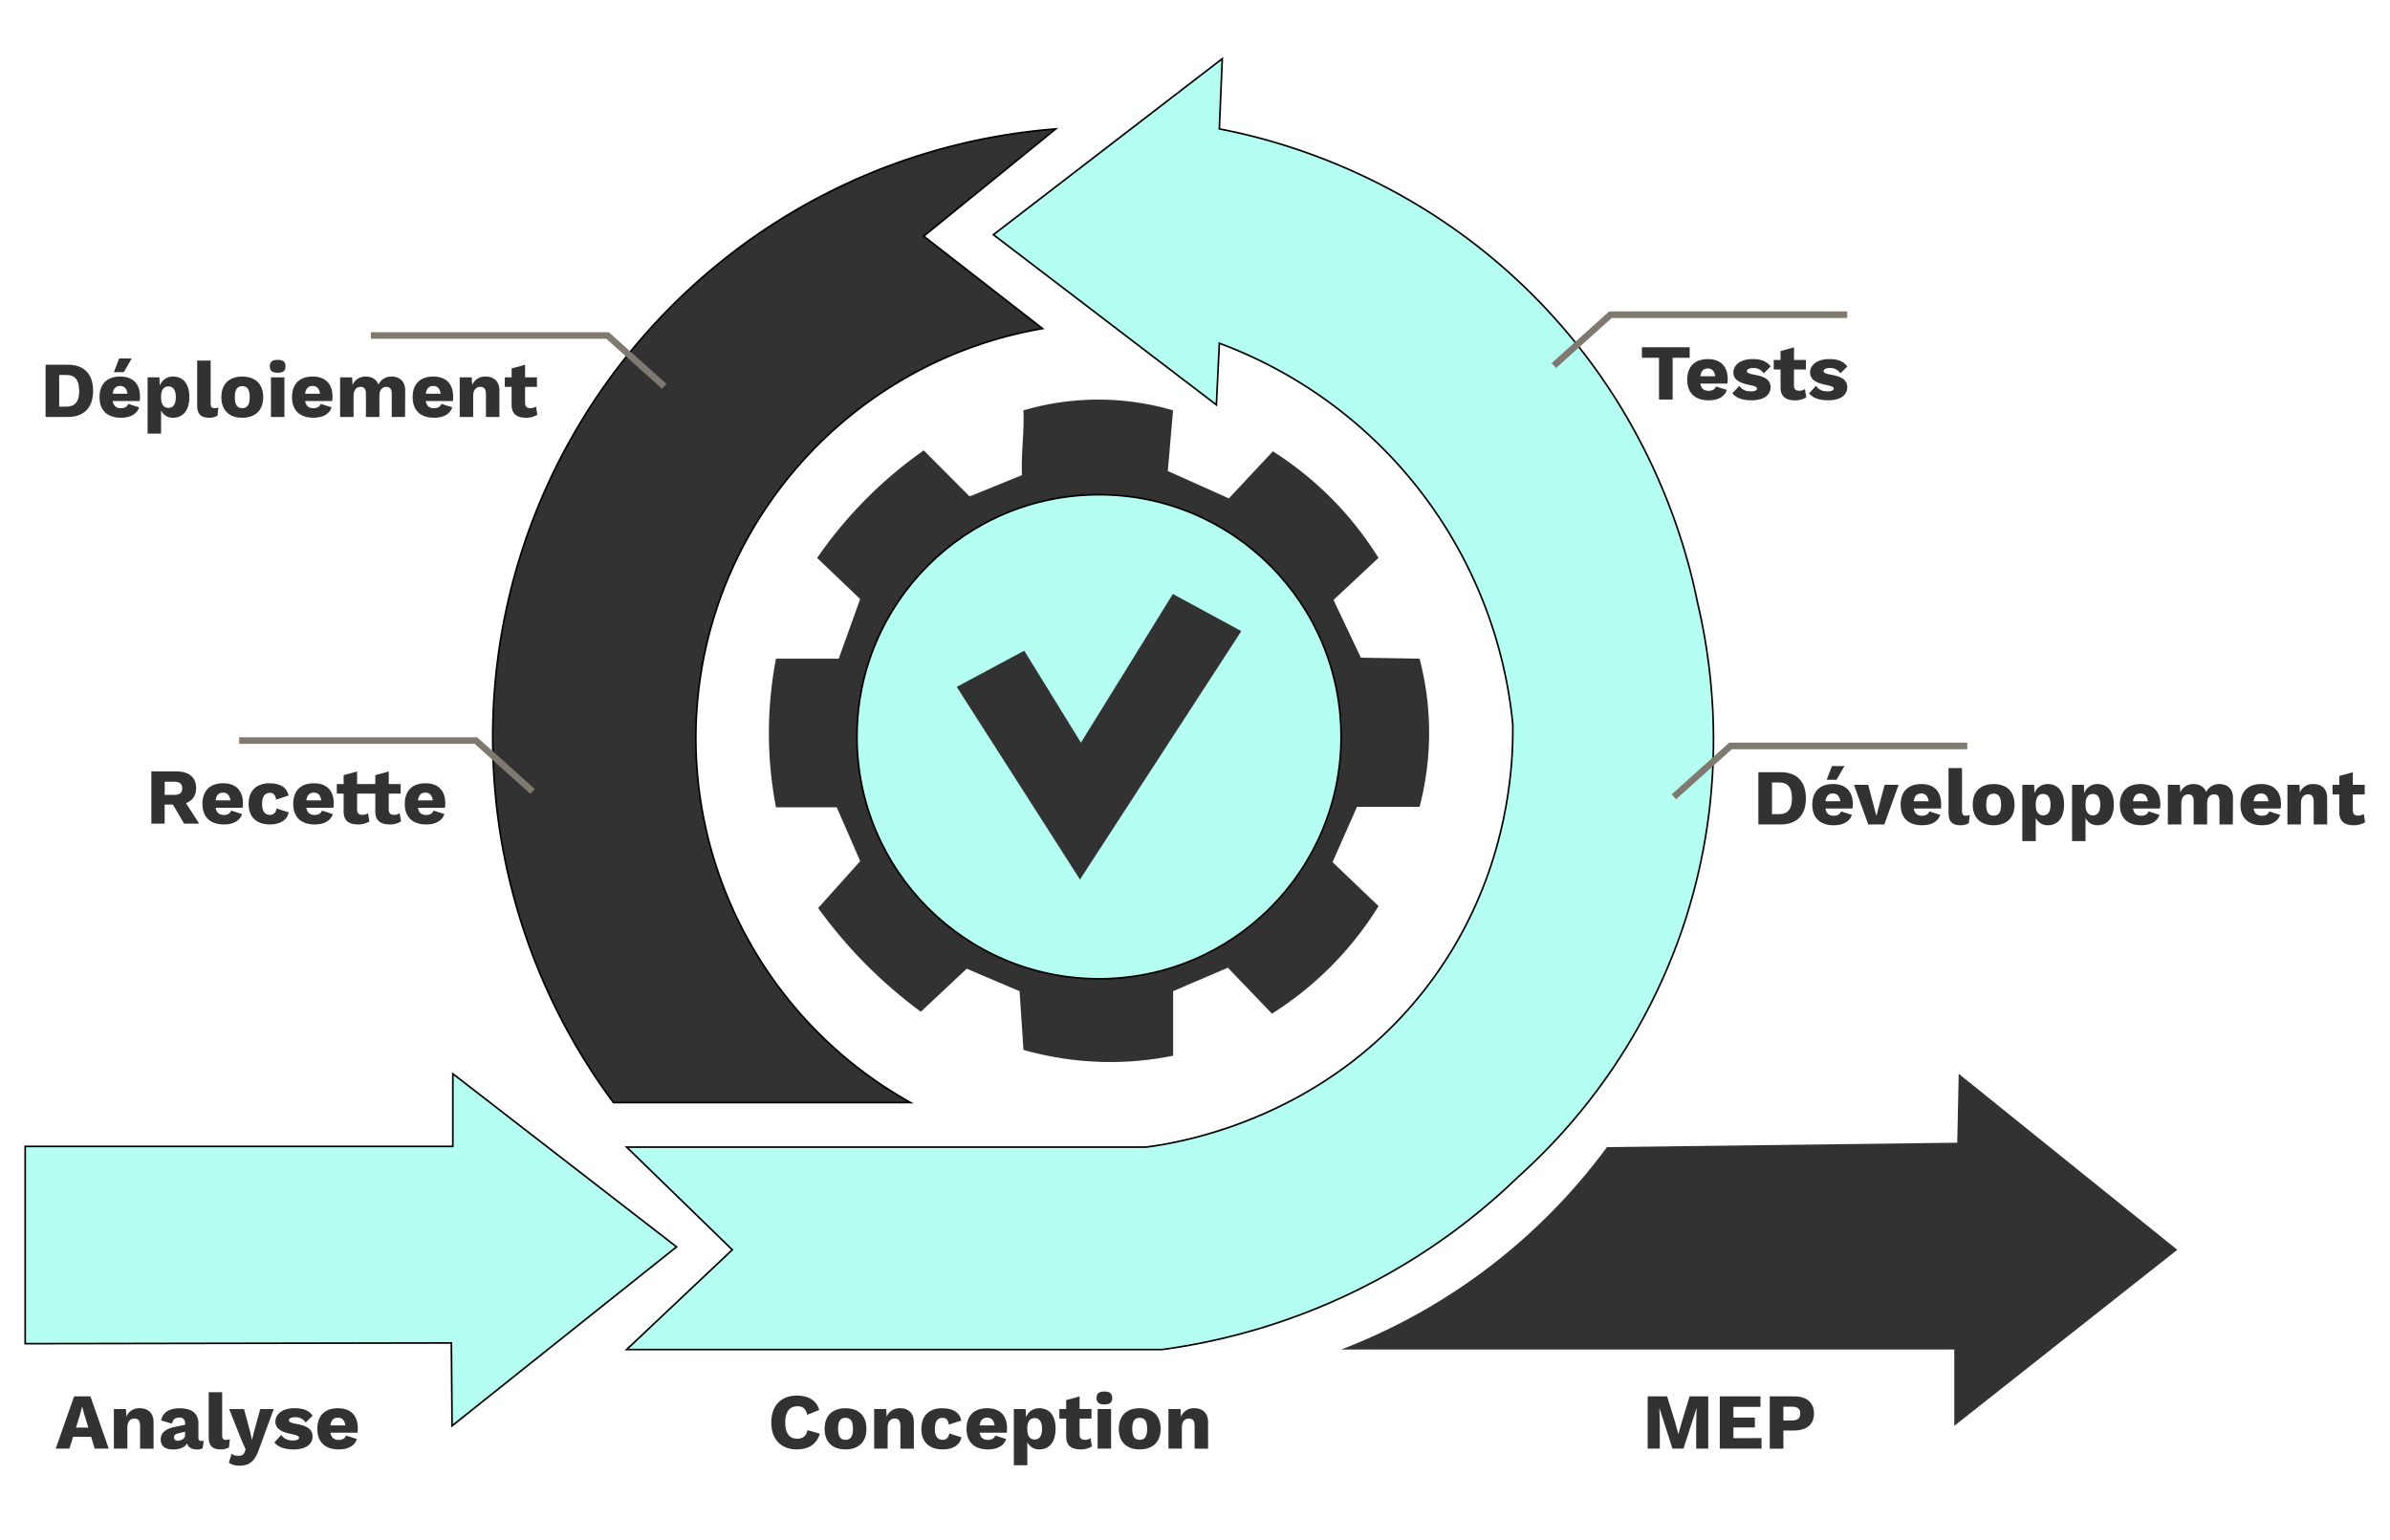
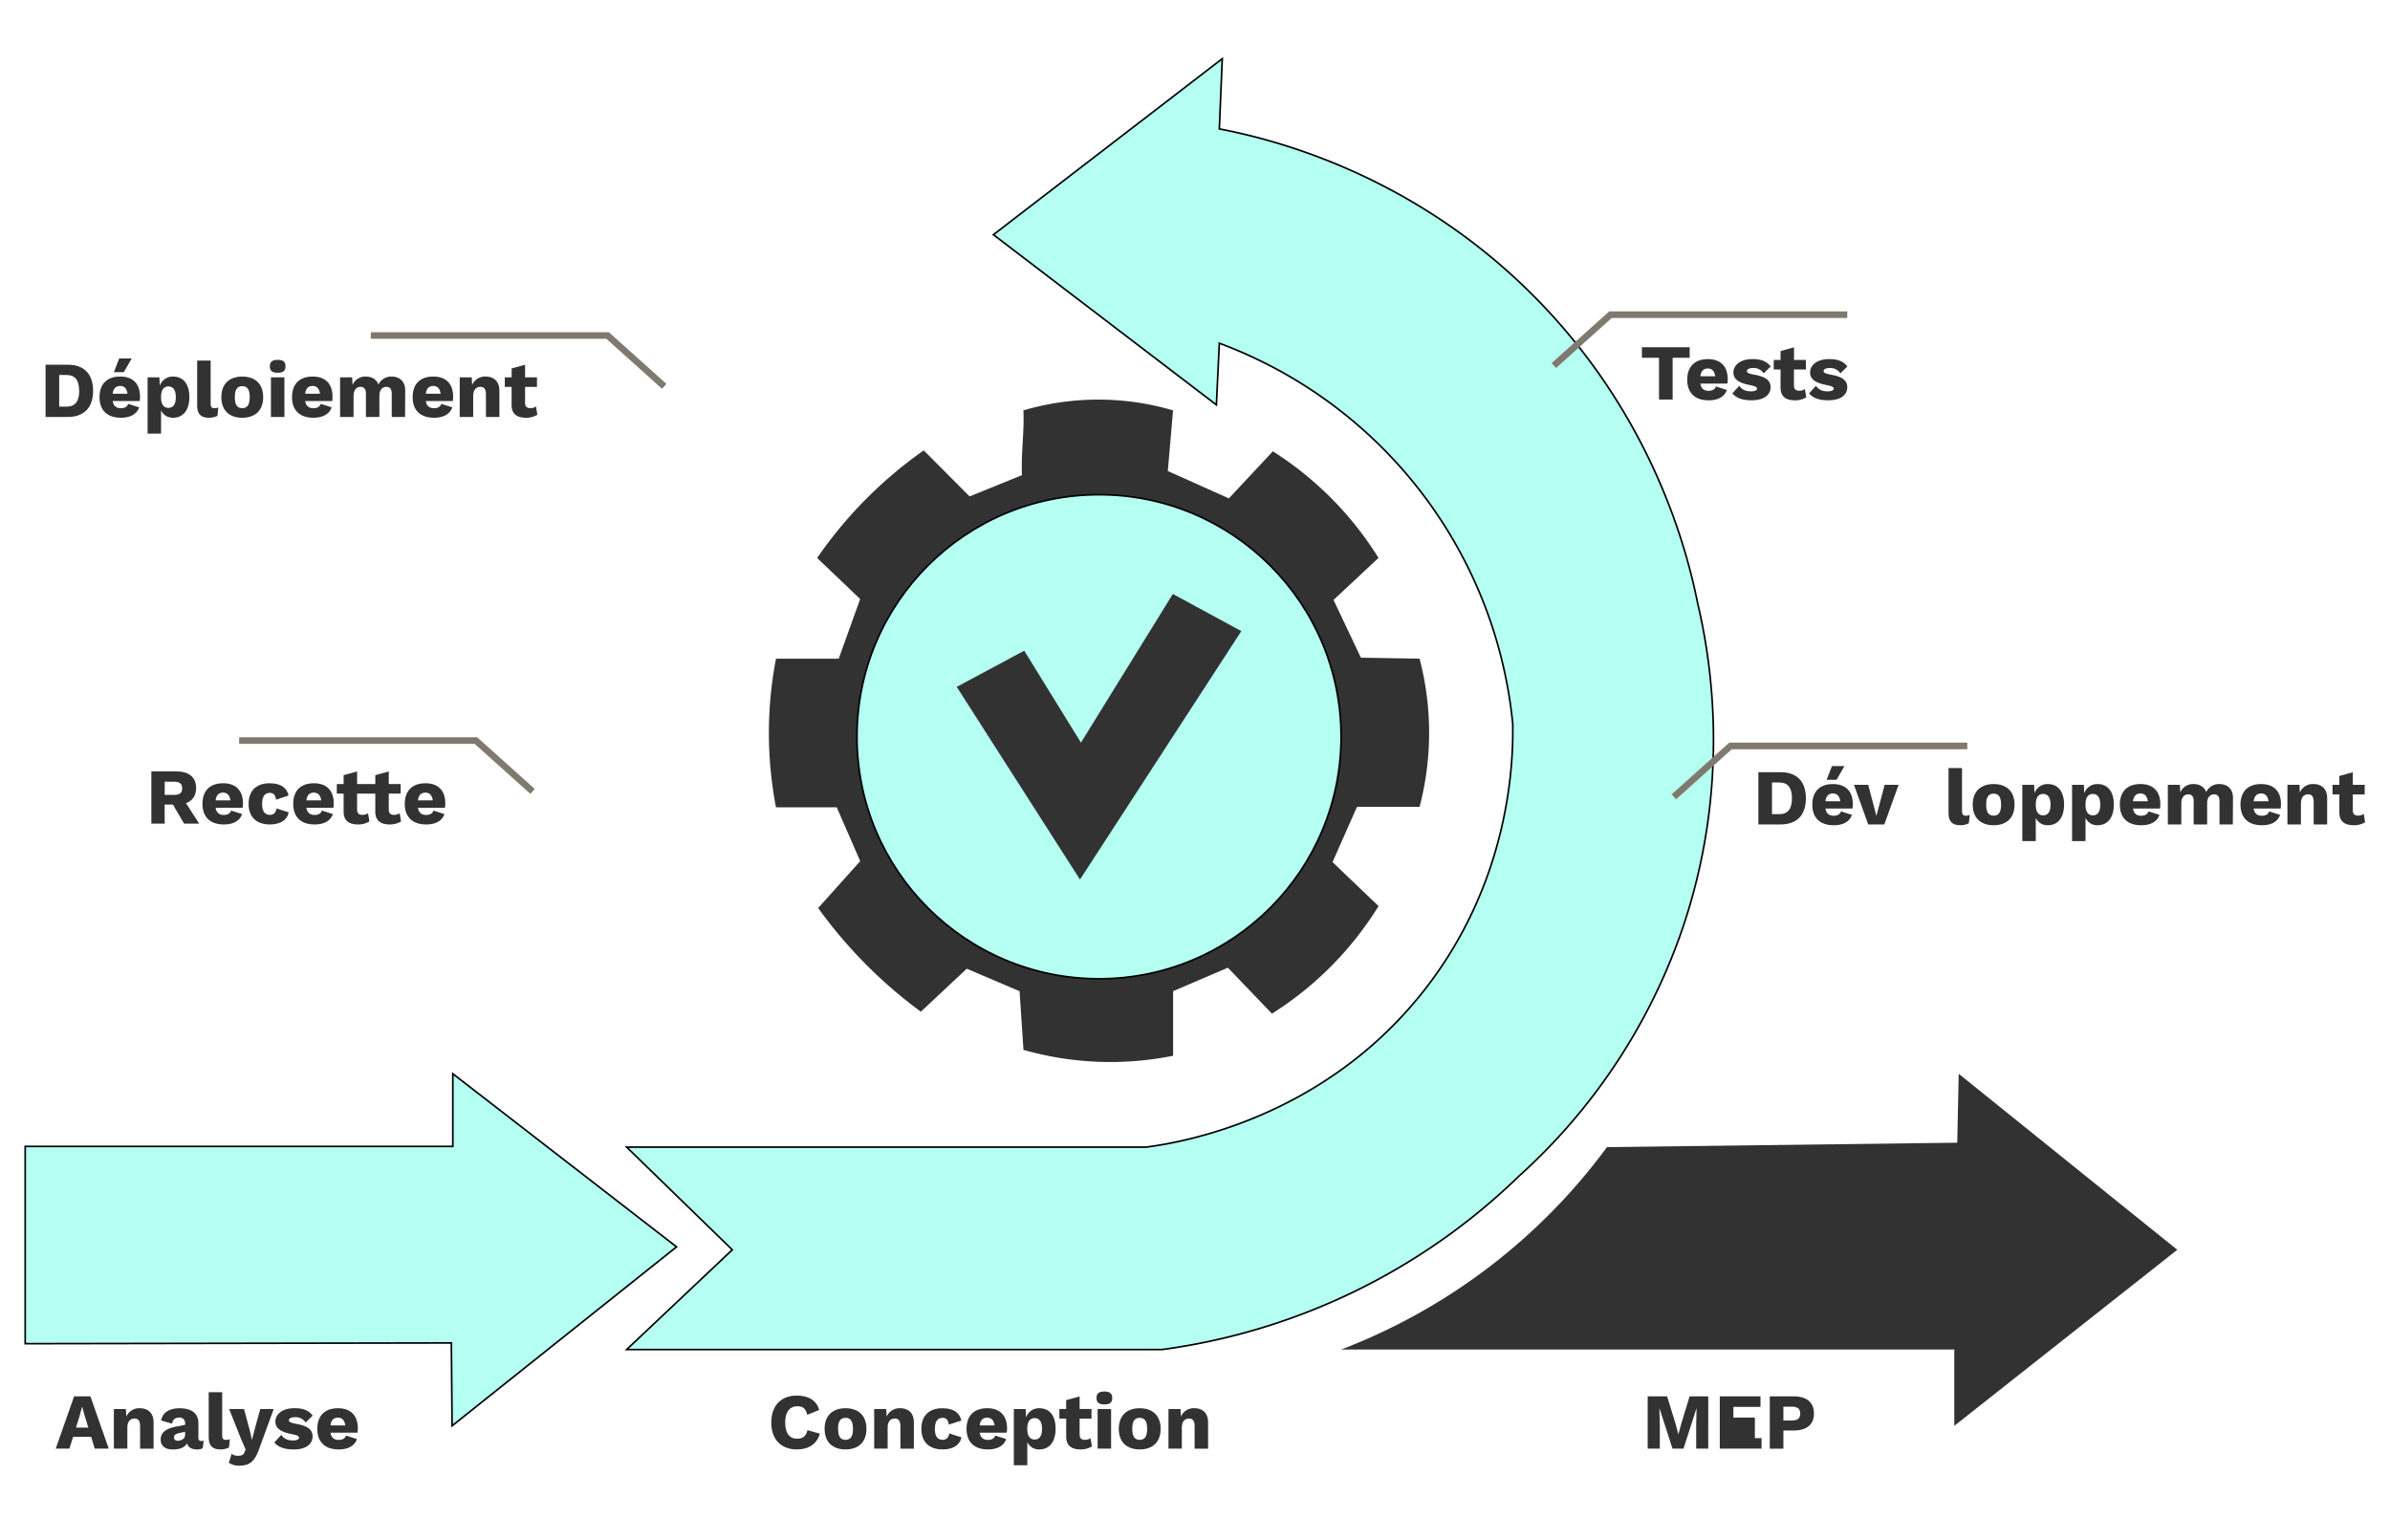
<svg xmlns="http://www.w3.org/2000/svg" id="Calque_1" data-name="Calque 1" viewBox="0 0 1448.15 933.33">
  <defs>
    <style>.cls-1{isolation:isolate;}.cls-2,.cls-4{fill:#323232;}.cls-3{fill:#b4fef2;}.cls-3,.cls-4{stroke:#000;}.cls-3,.cls-4,.cls-5{stroke-miterlimit:10;}.cls-5{fill:none;stroke:#807970;stroke-width:4px;}</style>
  </defs>
  <g id="textes">
    <g class="cls-1">
      <g class="cls-1">
        <path class="cls-2" d="M482.88,878.3c-9.65,0-15.55-6.1-15.55-16.32s5.95-16.32,15.5-16.32c6.63,0,11.95,2.73,13.54,8.73l-7.25,2.93c-.91-3.93-2.74-5.18-6-5.18-4.61,0-7.35,3.36-7.35,9.84s2.55,9.84,7.2,9.84c3.56,0,5.53-1.63,6.29-5.18l7.49,2.11C494.88,875.37,489.6,878.3,482.88,878.3Z" />
        <path class="cls-2" d="M525,865.82c0,7.87-4.66,12.48-12.68,12.48s-12.67-4.61-12.67-12.48,4.66-12.48,12.67-12.48S525,858,525,865.82Zm-17.19,0c0,4.7,1.49,6.67,4.51,6.67s4.51-2,4.51-6.67-1.48-6.67-4.51-6.67S507.79,861.12,507.79,865.82Z" />
        <path class="cls-2" d="M553.73,861.83v16h-8.16V864.09c0-3.41-1.4-4.51-3.41-4.51-2.35,0-4.32,1.58-4.32,5.57v12.67h-8.16v-24H537l.24,4.65a8.38,8.38,0,0,1,8.21-5.13C550.37,853.34,553.73,856.27,553.73,861.83Z" />
        <path class="cls-2" d="M582.48,860.78l-7.59,2.5c-.33-2.79-1.53-4.13-3.69-4.13-3.07,0-4.75,2.06-4.75,6.77s1.87,6.57,4.75,6.57c2.3,0,3.6-1.39,4-3.89l7.35,2.36c-.68,4.17-4.56,7.34-11.28,7.34-8.4,0-13-4.61-13-12.48s4.65-12.48,12.62-12.48C578.69,853.34,581.71,856.89,582.48,860.78Z" />
        <path class="cls-2" d="M610,868.17H593.61c.53,3.12,2.31,4.37,5,4.37,2.4,0,3.89-1,4.42-2.64l6.62,2.11c-1.39,4.18-5.47,6.29-11,6.29-8.4,0-13-4.56-13-12.48s4.51-12.48,12.53-12.48c7.83,0,12,4.56,12,12.14A14.54,14.54,0,0,1,610,868.17Zm-16.37-4.42h9c-.43-3.07-1.92-4.7-4.47-4.7S594.05,860.49,593.61,863.75Z" />
      </g>
      <g class="cls-1">
        <path class="cls-2" d="M639.6,865.72c0,8-3.74,12.58-9.89,12.58a7.77,7.77,0,0,1-7.25-4.46V887.9H614.3V853.82h7.16l.24,5.09a8.29,8.29,0,0,1,8-5.57C636,853.34,639.6,857.9,639.6,865.72Zm-8.21.1c0-4.51-1.73-6.48-4.51-6.48s-4.42,2.11-4.42,6.24v.48c0,4,1.59,6.24,4.42,6.24S631.39,870.33,631.39,865.82Z" />
      </g>
      <g class="cls-1">
        <path class="cls-2" d="M661.63,876.48a12.78,12.78,0,0,1-6.77,1.82c-5.42,0-8.78-2.11-8.83-7.68v-11H641.9v-5.81H646v-5.38l8.16-2.25v7.63h7.2v5.81h-7.2v9.65c0,2.3,1.15,3.21,3.17,3.21a5.58,5.58,0,0,0,3.45-1Z" />
        <path class="cls-2" d="M664.41,847.15c0-2.74,1.44-3.94,4.75-3.94s4.76,1.2,4.76,3.94-1.44,3.88-4.76,3.88S664.41,849.83,664.41,847.15Zm8.83,30.67h-8.16v-24h8.16Z" />
        <path class="cls-2" d="M703.25,865.82c0,7.87-4.66,12.48-12.68,12.48s-12.67-4.61-12.67-12.48,4.66-12.48,12.67-12.48S703.25,858,703.25,865.82Zm-17.19,0c0,4.7,1.49,6.67,4.51,6.67s4.51-2,4.51-6.67-1.48-6.67-4.51-6.67S686.06,861.12,686.06,865.82Z" />
        <path class="cls-2" d="M732,861.83v16h-8.16V864.09c0-3.41-1.4-4.51-3.41-4.51-2.35,0-4.32,1.58-4.32,5.57v12.67H708v-24h7.29l.24,4.65a8.38,8.38,0,0,1,8.21-5.13C728.64,853.34,732,856.27,732,861.83Z" />
      </g>
    </g>
    <g class="cls-1">
      <g class="cls-1">
        <path class="cls-2" d="M1094.23,483.75c0,10.13-5.42,15.84-15.36,15.84h-13.44V467.91h13.44C1088.81,467.91,1094.23,473.62,1094.23,483.75Zm-8.45,0c0-6.34-2.35-9.6-7.72-9.6h-4.37v19.2h4.37C1083.43,493.35,1085.78,490.08,1085.78,483.75Z" />
      </g>
      <g class="cls-1">
        <path class="cls-2" d="M1122.45,489.94h-16.37c.53,3.12,2.31,4.37,5,4.37,2.4,0,3.89-1,4.42-2.64l6.62,2.11c-1.39,4.18-5.47,6.29-11,6.29-8.4,0-13-4.56-13-12.48s4.51-12.48,12.53-12.48c7.82,0,12,4.56,12,12.14A14.54,14.54,0,0,1,1122.45,489.94Zm-16.37-4.42h9c-.43-3.07-1.92-4.7-4.47-4.7S1106.51,482.26,1106.08,485.52Zm6.72-13h-6l3.22-8.31h7.58Z" />
      </g>
      <g class="cls-1">
        <path class="cls-2" d="M1150.39,475.59l-8.64,24H1132l-8.64-24H1132l4.94,18.82,5-18.82Z" />
      </g>
      <g class="cls-1">
-         <path class="cls-2" d="M1176,489.94H1159.6c.53,3.12,2.31,4.37,5,4.37,2.4,0,3.89-1,4.42-2.64l6.62,2.11c-1.39,4.18-5.47,6.29-11,6.29-8.4,0-13-4.56-13-12.48s4.51-12.48,12.53-12.48c7.83,0,12,4.56,12,12.14A14.54,14.54,0,0,1,1176,489.94Zm-16.37-4.42h9c-.44-3.07-1.92-4.7-4.47-4.7S1160,482.26,1159.6,485.52Z" />
        <path class="cls-2" d="M1188.83,491.29c0,2.11.53,3,2.21,3a6.86,6.86,0,0,0,2.45-.43l-.53,5a10.48,10.48,0,0,1-5,1.2c-5.14,0-7.3-2.26-7.3-7.58V465.41h8.16Z" />
        <path class="cls-2" d="M1220.66,487.59c0,7.87-4.66,12.48-12.67,12.48s-12.68-4.61-12.68-12.48,4.66-12.48,12.68-12.48S1220.66,479.72,1220.66,487.59Zm-17.19,0c0,4.7,1.49,6.67,4.52,6.67s4.51-2,4.51-6.67-1.49-6.67-4.51-6.67S1203.47,482.88,1203.47,487.59Z" />
        <path class="cls-2" d="M1250.66,487.49c0,8-3.75,12.58-9.89,12.58a7.75,7.75,0,0,1-7.25-4.46v14.06h-8.16V475.59h7.15l.24,5.09a8.3,8.3,0,0,1,8-5.57C1247,475.11,1250.66,479.67,1250.66,487.49Zm-8.21.1c0-4.51-1.73-6.48-4.51-6.48s-4.42,2.11-4.42,6.24v.48c0,4,1.58,6.24,4.42,6.24S1242.45,492.1,1242.45,487.59Z" />
        <path class="cls-2" d="M1280.8,487.49c0,8-3.74,12.58-9.89,12.58a7.77,7.77,0,0,1-7.25-4.46v14.06h-8.16V475.59h7.16l.24,5.09a8.29,8.29,0,0,1,8-5.57C1277.15,475.11,1280.8,479.67,1280.8,487.49Zm-8.21.1c0-4.51-1.73-6.48-4.51-6.48s-4.42,2.11-4.42,6.24v.48c0,4,1.59,6.24,4.42,6.24S1272.59,492.1,1272.59,487.59Z" />
        <path class="cls-2" d="M1308.79,489.94h-16.37c.52,3.12,2.3,4.37,5,4.37,2.4,0,3.88-1,4.41-2.64l6.63,2.11c-1.4,4.18-5.48,6.29-11,6.29-8.4,0-13-4.56-13-12.48s4.51-12.48,12.52-12.48c7.83,0,12,4.56,12,12.14A15.51,15.51,0,0,1,1308.79,489.94Zm-16.37-4.42h9c-.43-3.07-1.92-4.7-4.46-4.7S1292.85,482.26,1292.42,485.52Z" />
        <path class="cls-2" d="M1353,483.6l-.09,16h-8.07V485.48c0-3-1.29-4.13-3.26-4.13-2.45,0-4.23,1.82-4.23,5.42v12.82h-8.16V485.48c0-3-1.34-4.13-3.26-4.13-2.26,0-4.23,1.63-4.23,5.57v12.67h-8.16v-24h7.3l.24,4.61a8.39,8.39,0,0,1,8.06-5.09c3.56,0,6.44,1.63,7.64,4.85a8.53,8.53,0,0,1,8-4.85C1349.54,475.11,1353.09,478,1353,483.6Z" />
        <path class="cls-2" d="M1381.89,489.94h-16.37c.53,3.12,2.3,4.37,5,4.37,2.4,0,3.89-1,4.42-2.64l6.62,2.11c-1.39,4.18-5.47,6.29-11,6.29-8.4,0-13-4.56-13-12.48s4.51-12.48,12.53-12.48c7.82,0,12,4.56,12,12.14A15.45,15.45,0,0,1,1381.89,489.94Zm-16.37-4.42h9c-.43-3.07-1.92-4.7-4.46-4.7S1366,482.26,1365.52,485.52Z" />
      </g>
      <g class="cls-1">
        <path class="cls-2" d="M1410.07,483.6v16h-8.16V485.86c0-3.41-1.39-4.51-3.41-4.51-2.35,0-4.32,1.58-4.32,5.57v12.67H1386v-24h7.3l.24,4.65a8.38,8.38,0,0,1,8.21-5.13C1406.71,475.11,1410.07,478,1410.07,483.6Z" />
      </g>
      <g class="cls-1">
        <path class="cls-2" d="M1433.06,498.25a12.81,12.81,0,0,1-6.77,1.82c-5.42,0-8.78-2.11-8.83-7.68v-11h-4.13v-5.81h4.13v-5.38l8.16-2.25v7.63h7.2v5.81h-7.2V491c0,2.31,1.15,3.22,3.17,3.22a5.6,5.6,0,0,0,3.45-1.05Z" />
      </g>
    </g>
    <g class="cls-1">
      <g class="cls-1">
        <path class="cls-2" d="M1023.81,216.8h-10.32v25.3h-8.26V216.8H994.87v-6.38h28.94Z" />
      </g>
      <g class="cls-1">
        <path class="cls-2" d="M1046.66,232.45h-16.37c.53,3.12,2.31,4.37,5,4.37,2.4,0,3.89-1,4.42-2.64l6.62,2.11c-1.39,4.18-5.47,6.29-11,6.29-8.4,0-13-4.56-13-12.48s4.51-12.48,12.53-12.48c7.82,0,12,4.56,12,12.14A14.54,14.54,0,0,1,1046.66,232.45ZM1030.29,228h9c-.43-3.07-1.92-4.7-4.47-4.7S1030.72,224.77,1030.29,228Z" />
        <path class="cls-2" d="M1049.68,238.36l4.23-4.61c1.44,2.4,4,3.41,7.1,3.41,2.26,0,3.6-.68,3.6-1.68s-1.15-1.49-4.37-2.17c-7.29-1.43-9.93-3.79-9.93-7.72s3.74-8,11.57-8c5.76,0,8.93,1.68,11,4.51l-4.23,4.13a7.21,7.21,0,0,0-6.52-3.22c-2.4,0-3.65.87-3.65,1.83s1,1.58,4.41,2.2c7.11,1.25,9.94,3.51,9.94,7.64,0,4.41-3.7,7.87-11.42,7.87C1056.12,242.58,1052.13,241.33,1049.68,238.36Z" />
        <path class="cls-2" d="M1094.47,240.76a12.81,12.81,0,0,1-6.77,1.82c-5.43,0-8.79-2.11-8.83-7.68v-11h-4.13V218.1h4.13v-5.38l8.16-2.25v7.63h7.2v5.81H1087v9.65c0,2.3,1.15,3.21,3.17,3.21a5.6,5.6,0,0,0,3.45-1.05Z" />
        <path class="cls-2" d="M1096.15,238.36l4.22-4.61c1.44,2.4,4,3.41,7.1,3.41,2.26,0,3.61-.68,3.61-1.68s-1.16-1.49-4.37-2.17c-7.3-1.43-9.94-3.79-9.94-7.72s3.74-8,11.57-8c5.76,0,8.93,1.68,11,4.51l-4.22,4.13a7.23,7.23,0,0,0-6.53-3.22c-2.4,0-3.65.87-3.65,1.83s1.06,1.58,4.42,2.2c7.1,1.25,9.93,3.51,9.93,7.64,0,4.41-3.69,7.87-11.42,7.87C1102.58,242.58,1098.59,241.33,1096.15,238.36Z" />
      </g>
    </g>
    <g class="cls-1">
      <g class="cls-1">
        <path class="cls-2" d="M55.23,870.67H44.28l-2.21,7.15h-8.3L44.9,846.14h9.89l11.09,31.68H57.39Zm-1.73-5.62-2.31-7.58-1.39-5h-.1l-1.29,4.95-2.35,7.63Z" />
        <path class="cls-2" d="M93.05,861.83v16H84.89V864.09c0-3.41-1.39-4.51-3.41-4.51-2.35,0-4.32,1.58-4.32,5.57v12.67H69v-24h7.3l.24,4.65a8.36,8.36,0,0,1,8.2-5.13C89.69,853.34,93.05,856.27,93.05,861.83Z" />
        <path class="cls-2" d="M123.43,873l-.62,4.56a6.69,6.69,0,0,1-3.27.77c-3.21,0-5.47-1.1-6.19-3.7-1.34,2.31-4.13,3.7-8.54,3.7-4.75,0-7.44-2.11-7.44-6s2.54-6.53,9.36-7.87l5.42-1.06v-.86a3.22,3.22,0,0,0-3.41-3.55c-2.3,0-4,.91-4.46,3.69l-6.63-1.92c.82-4.56,4.57-7.39,11.09-7.39,7.4,0,11.48,3,11.48,9.21v8.74c0,1.25.57,1.87,1.72,1.87A4.5,4.5,0,0,0,123.43,873Zm-11.28-3.36v-2.06l-3.89.91c-2,.48-2.83,1.15-2.83,2.5s.87,2.06,2.35,2.06C109.8,873,112.15,871.82,112.15,869.61Z" />
      </g>
      <g class="cls-1">
        <path class="cls-2" d="M134.62,869.52c0,2.11.53,3,2.21,3a6.81,6.81,0,0,0,2.44-.43l-.52,5a10.55,10.55,0,0,1-5,1.2c-5.13,0-7.29-2.26-7.29-7.58V843.64h8.16Z" />
      </g>
      <g class="cls-1">
        <path class="cls-2" d="M157.08,877.82c-2.64,7.63-5.81,10.32-11.9,10.32a10.87,10.87,0,0,1-6.53-1.77l1.73-5.48c1.05,1,2.21,1.25,4.13,1.25s3-.48,3.74-2.3l.58-1.49L146,871.82l-7.15-18h9l3.69,13.68,1.15,5.09,1.3-5.28,3.7-13.49h8.16Z" />
      </g>
      <g class="cls-1">
        <path class="cls-2" d="M166.25,874.08l4.22-4.61c1.44,2.4,4,3.41,7.11,3.41,2.25,0,3.6-.68,3.6-1.68s-1.16-1.49-4.37-2.16c-7.3-1.44-9.94-3.8-9.94-7.73s3.75-8,11.57-8c5.76,0,8.93,1.68,11,4.51L185.21,862a7.23,7.23,0,0,0-6.53-3.22c-2.4,0-3.65.87-3.65,1.83s1.06,1.58,4.42,2.2c7.1,1.25,9.94,3.51,9.94,7.64,0,4.41-3.7,7.87-11.43,7.87C172.68,878.3,168.7,877.05,166.25,874.08Z" />
      </g>
      <g class="cls-1">
        <path class="cls-2" d="M216.6,868.17H200.23c.53,3.12,2.31,4.37,5,4.37,2.4,0,3.89-1,4.42-2.64l6.62,2.11c-1.39,4.18-5.47,6.29-11,6.29-8.4,0-13-4.56-13-12.48s4.51-12.48,12.53-12.48c7.83,0,12,4.56,12,12.14A14.54,14.54,0,0,1,216.6,868.17Zm-16.37-4.42h9c-.43-3.07-1.92-4.7-4.47-4.7S200.66,860.49,200.23,863.75Z" />
      </g>
    </g>
    <g class="cls-1">
      <g class="cls-1">
        <path class="cls-2" d="M56.41,236.82c0,10.13-5.42,15.84-15.36,15.84H27.61V221H41.05C51,221,56.41,226.69,56.41,236.82Zm-8.45,0c0-6.34-2.35-9.6-7.73-9.6H35.87v19.2h4.36C45.61,246.42,48,243.16,48,236.82Z" />
        <path class="cls-2" d="M84.64,243H68.27c.52,3.12,2.3,4.37,5,4.37,2.4,0,3.88-1,4.41-2.64l6.63,2.11c-1.4,4.18-5.48,6.29-11,6.29-8.4,0-13-4.56-13-12.48s4.51-12.48,12.52-12.48c7.83,0,12,4.56,12,12.14A15.51,15.51,0,0,1,84.64,243Zm-16.37-4.42h9c-.43-3.07-1.92-4.7-4.46-4.7S68.7,235.33,68.27,238.59ZM75,225.54H69l3.22-8.31h7.58Z" />
        <path class="cls-2" d="M114.73,240.56c0,8-3.74,12.58-9.89,12.58a7.77,7.77,0,0,1-7.25-4.46v14.06H89.43V228.66h7.15l.24,5.09a8.31,8.31,0,0,1,8-5.57C111.08,228.18,114.73,232.74,114.73,240.56Zm-8.21.1c0-4.51-1.73-6.48-4.51-6.48s-4.42,2.11-4.42,6.24v.48c0,4,1.59,6.24,4.42,6.24S106.52,245.17,106.52,240.66Z" />
        <path class="cls-2" d="M127.64,244.36c0,2.11.53,3,2.21,3a6.9,6.9,0,0,0,2.45-.43l-.53,5a10.51,10.51,0,0,1-5,1.2c-5.14,0-7.3-2.26-7.3-7.58V218.48h8.16Z" />
        <path class="cls-2" d="M159.47,240.66c0,7.87-4.66,12.48-12.68,12.48s-12.67-4.61-12.67-12.48,4.66-12.48,12.67-12.48S159.47,232.79,159.47,240.66Zm-17.19,0c0,4.7,1.49,6.67,4.51,6.67s4.52-2,4.52-6.67-1.49-6.67-4.52-6.67S142.28,236,142.28,240.66Z" />
        <path class="cls-2" d="M163.5,222c0-2.74,1.44-3.94,4.75-3.94S173,219.25,173,222s-1.44,3.88-4.75,3.88S163.5,224.67,163.5,222Zm8.83,30.67h-8.16v-24h8.16Z" />
        <path class="cls-2" d="M201.27,243H184.9c.53,3.12,2.31,4.37,5,4.37,2.4,0,3.89-1,4.42-2.64l6.62,2.11c-1.39,4.18-5.47,6.29-11,6.29-8.4,0-13-4.56-13-12.48s4.51-12.48,12.53-12.48c7.83,0,12,4.56,12,12.14A14.54,14.54,0,0,1,201.27,243Zm-16.37-4.42h9c-.43-3.07-1.92-4.7-4.47-4.7S185.33,235.33,184.9,238.59Z" />
        <path class="cls-2" d="M245.53,236.67l-.1,16h-8.06V238.55c0-3-1.3-4.13-3.27-4.13-2.44,0-4.22,1.82-4.22,5.42v12.82h-8.16V238.55c0-3-1.35-4.13-3.27-4.13-2.25,0-4.22,1.63-4.22,5.57v12.67h-8.16v-24h7.3l.24,4.61a8.37,8.37,0,0,1,8.06-5.09c3.55,0,6.43,1.63,7.63,4.85a8.56,8.56,0,0,1,8-4.85C242,228.18,245.58,231.06,245.53,236.67Z" />
        <path class="cls-2" d="M274.38,243H258c.52,3.12,2.3,4.37,5,4.37,2.4,0,3.88-1,4.41-2.64l6.63,2.11c-1.39,4.18-5.47,6.29-11,6.29-8.4,0-13-4.56-13-12.48s4.51-12.48,12.52-12.48c7.83,0,12,4.56,12,12.14A15.45,15.45,0,0,1,274.38,243ZM258,238.59h9c-.43-3.07-1.92-4.7-4.46-4.7S258.44,235.33,258,238.59Z" />
      </g>
      <g class="cls-1">
        <path class="cls-2" d="M302.6,236.67v16h-8.16V238.93c0-3.41-1.39-4.51-3.41-4.51-2.35,0-4.32,1.58-4.32,5.57v12.67h-8.16v-24h7.3l.24,4.65a8.38,8.38,0,0,1,8.21-5.13C299.24,228.18,302.6,231.11,302.6,236.67Z" />
      </g>
      <g class="cls-1">
        <path class="cls-2" d="M325.59,251.32a12.78,12.78,0,0,1-6.77,1.82c-5.42,0-8.78-2.11-8.83-7.68v-11h-4.13v-5.81H310v-5.38l8.16-2.25v7.63h7.2v5.81h-7.2v9.65c0,2.3,1.15,3.21,3.17,3.21a5.58,5.58,0,0,0,3.45-1.05Z" />
      </g>
    </g>
    <g class="cls-1">
      <g class="cls-1">
        <path class="cls-2" d="M104.77,487.54h-5v11.57H91.71V467.43h15.12c7.63,0,12,3.55,12,10.08,0,4.61-2.16,7.73-6.14,9.17l8,12.43h-9.12Zm-5-5.86h5.62c3.5,0,5-1.2,5-4s-1.54-4-5-4H99.82Z" />
      </g>
      <g class="cls-1">
        <path class="cls-2" d="M147,489.46H130.64c.53,3.12,2.31,4.37,5,4.37,2.4,0,3.89-1,4.42-2.64l6.62,2.11c-1.39,4.18-5.47,6.29-11,6.29-8.4,0-13-4.56-13-12.48s4.51-12.48,12.53-12.48c7.83,0,12,4.56,12,12.14A14.54,14.54,0,0,1,147,489.46ZM130.64,485h9c-.44-3.07-1.92-4.7-4.47-4.7S131.07,481.78,130.64,485Z" />
        <path class="cls-2" d="M174.85,482.07l-7.58,2.5c-.34-2.79-1.54-4.13-3.7-4.13-3.07,0-4.75,2.06-4.75,6.77s1.87,6.57,4.75,6.57c2.3,0,3.6-1.39,4-3.89l7.34,2.36c-.67,4.17-4.56,7.34-11.28,7.34-8.4,0-13-4.61-13-12.48s4.65-12.48,12.62-12.48C171.06,474.63,174.08,478.18,174.85,482.07Z" />
      </g>
      <g class="cls-1">
        <path class="cls-2" d="M202,489.46H185.64c.53,3.12,2.31,4.37,5,4.37,2.4,0,3.89-1,4.42-2.64l6.62,2.11c-1.39,4.18-5.47,6.29-11,6.29-8.4,0-13-4.56-13-12.48s4.51-12.48,12.53-12.48c7.83,0,12,4.56,12,12.14A14.54,14.54,0,0,1,202,489.46ZM185.64,485h9c-.44-3.07-1.92-4.7-4.47-4.7S186.07,481.78,185.64,485Z" />
      </g>
      <g class="cls-1">
        <path class="cls-2" d="M223.81,497.77a12.81,12.81,0,0,1-6.77,1.82c-5.42,0-8.78-2.11-8.83-7.68v-11h-4.13v-5.81h4.13v-5.38l8.16-2.25v7.63h7.2v5.81h-7.2v9.65c0,2.3,1.15,3.21,3.17,3.21a5.6,5.6,0,0,0,3.45-1Z" />
      </g>
      <g class="cls-1">
        <path class="cls-2" d="M243,497.77a12.78,12.78,0,0,1-6.77,1.82c-5.42,0-8.78-2.11-8.83-7.68v-11h-4.13v-5.81h4.13v-5.38l8.16-2.25v7.63h7.2v5.81h-7.2v9.65c0,2.3,1.15,3.21,3.17,3.21a5.6,5.6,0,0,0,3.45-1Z" />
        <path class="cls-2" d="M269.6,489.46H253.23c.53,3.12,2.31,4.37,5,4.37,2.4,0,3.89-1,4.42-2.64l6.62,2.11c-1.39,4.18-5.47,6.29-11,6.29-8.4,0-13-4.56-13-12.48s4.51-12.48,12.53-12.48c7.83,0,12,4.56,12,12.14A14.54,14.54,0,0,1,269.6,489.46ZM253.23,485h9c-.43-3.07-1.92-4.7-4.47-4.7S253.66,481.78,253.23,485Z" />
      </g>
    </g>
    <g class="cls-1">
      <g class="cls-1">
        <path class="cls-2" d="M1035.05,877.82h-7.3V863.28l.24-9.75h-.1l-7.82,24.29h-6.68l-7.82-24.29h-.1l.24,9.75v14.54h-7.34V846.14h11.76l5,16.13,1.78,6.72h.1l1.82-6.67,4.94-16.18h11.29Z" />
-         <path class="cls-2" d="M1067.35,871.44v6.38h-25.3V846.14h24.67v6.38h-16.41V859h13v6h-13v6.48Z" />
+         <path class="cls-2" d="M1067.35,871.44v6.38h-25.3V846.14h24.67v6.38h-16.41V859h13v6v6.48Z" />
      </g>
      <g class="cls-1">
        <path class="cls-2" d="M1099.13,856.65c0,6.48-4.37,10.18-12.24,10.18h-6.29v11h-8.26V846.14h14.55C1094.76,846.14,1099.13,849.83,1099.13,856.65Zm-8.31-.1c0-2.78-1.58-4.17-5.23-4.17h-5v8.4h5C1089.24,860.78,1090.82,859.39,1090.82,856.55Z" />
      </g>
    </g>
  </g>
  <g id="Calque_4" data-name="Calque 4">
    <path class="cls-2" d="M495.12,338.1,521.19,363l-13,36.15h-38a237.71,237.71,0,0,0,0,90.07H507l14.22,32.6-25.48,28.43a284.34,284.34,0,0,0,62.22,62.82L585.78,587l32,13.63,2.37,35.56a192.11,192.11,0,0,0,90.67,3.55V600.62L744,586.4l26.7,27.85a203.6,203.6,0,0,0,64.59-65.18L807.41,522.4l14.82-33.48h37.92a177.13,177.13,0,0,0,0-89.78l-35.55-.59-16.59-35,27.25-25.48a204,204,0,0,0-64-64.59L744.6,302l-37-16.59,3.18-36.74a160.75,160.75,0,0,0-90.67,0c.6,13.63-1.48,25.63-.89,39.26l-31.7,12.89-27.81-27.9a259.62,259.62,0,0,0-64.59,65.18Z" />
    <path class="cls-2" d="M812.6,817.78h371.55V864l135.12-106.67L1186.82,650.67l-.89,41.77-212.22,2.67A359.63,359.63,0,0,1,812.6,817.78Z" />
  </g>
  <g id="Calque_6" data-name="Calque 6">
    <circle class="cls-3" cx="665.93" cy="446.44" r="146.67" />
  </g>
  <g id="Calque_5" data-name="Calque 5">
    <polygon class="cls-2" points="579.71 416.22 654.38 532.96 752.14 382.44 710.66 359.93 654.97 450 620.6 394.3 579.71 416.22" />
  </g>
  <g id="Calque_2" data-name="Calque 2">
-     <path class="cls-4" d="M371.71,668.11h180c-92.65-51.6-143.51-155.88-127-260,16.84-106.2,100.37-190.66,207-209l-72-56,80-65c-203.84,16.07-356.06,194.34-340,398.18A370.11,370.11,0,0,0,371.71,668.11Z" />
-   </g>
+     </g>
  <g id="Calque_3" data-name="Calque 3">
    <polygon class="cls-3" points="15.27 694.67 274.38 694.67 274.38 650.67 409.93 755.56 273.93 864 273.49 813.78 15.27 814.22 15.27 694.67" />
    <path class="cls-3" d="M379.71,695.11H694.38c17.92-2.31,107-15.66,169.33-96,51.83-66.79,53.28-138.75,52.89-160.5A274.73,274.73,0,0,0,738.82,208q-.9,18.66-1.78,37.33L601.93,142.22,740.6,35.56l-1.78,42.55c31.63,6.07,116.06,26.6,190.22,101,72.31,72.54,93.17,154.46,99.56,186.22,7.53,31.83,21.49,110-10.22,200.45a358,358,0,0,1-98.23,147.11,383.73,383.73,0,0,1-216,104.89H379.71l64-60.45Z" />
  </g>
  <g id="Calque_8" data-name="Calque 8">
    <polyline class="cls-5" points="1119.27 190.7 975.8 190.7 941.49 221.52" />
    <polyline class="cls-5" points="1192.02 452.02 1048.56 452.02 1014.24 482.84" />
    <polyline class="cls-5" points="224.69 203.3 368.15 203.3 402.48 234.11" />
    <polyline class="cls-5" points="144.91 448.76 288.37 448.76 322.69 479.57" />
  </g>
</svg>